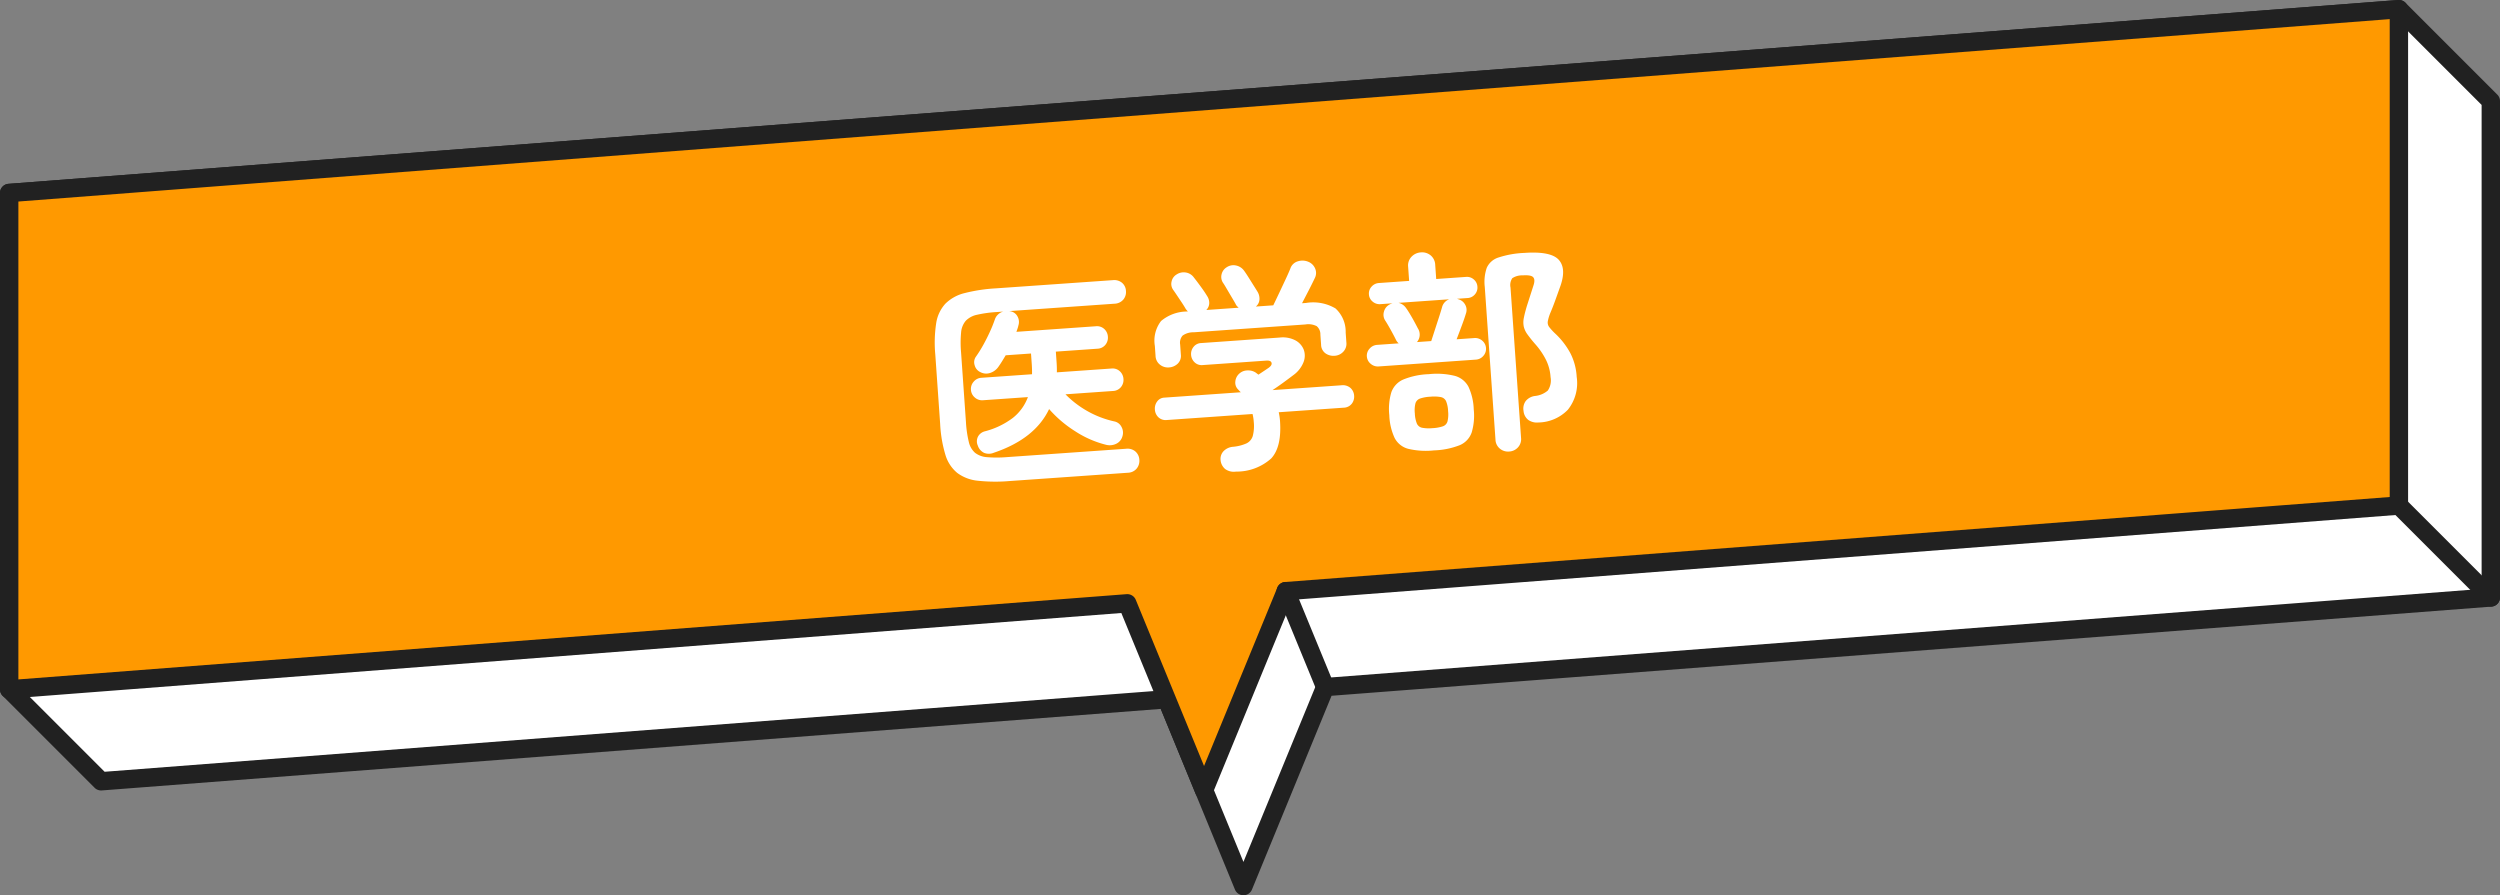
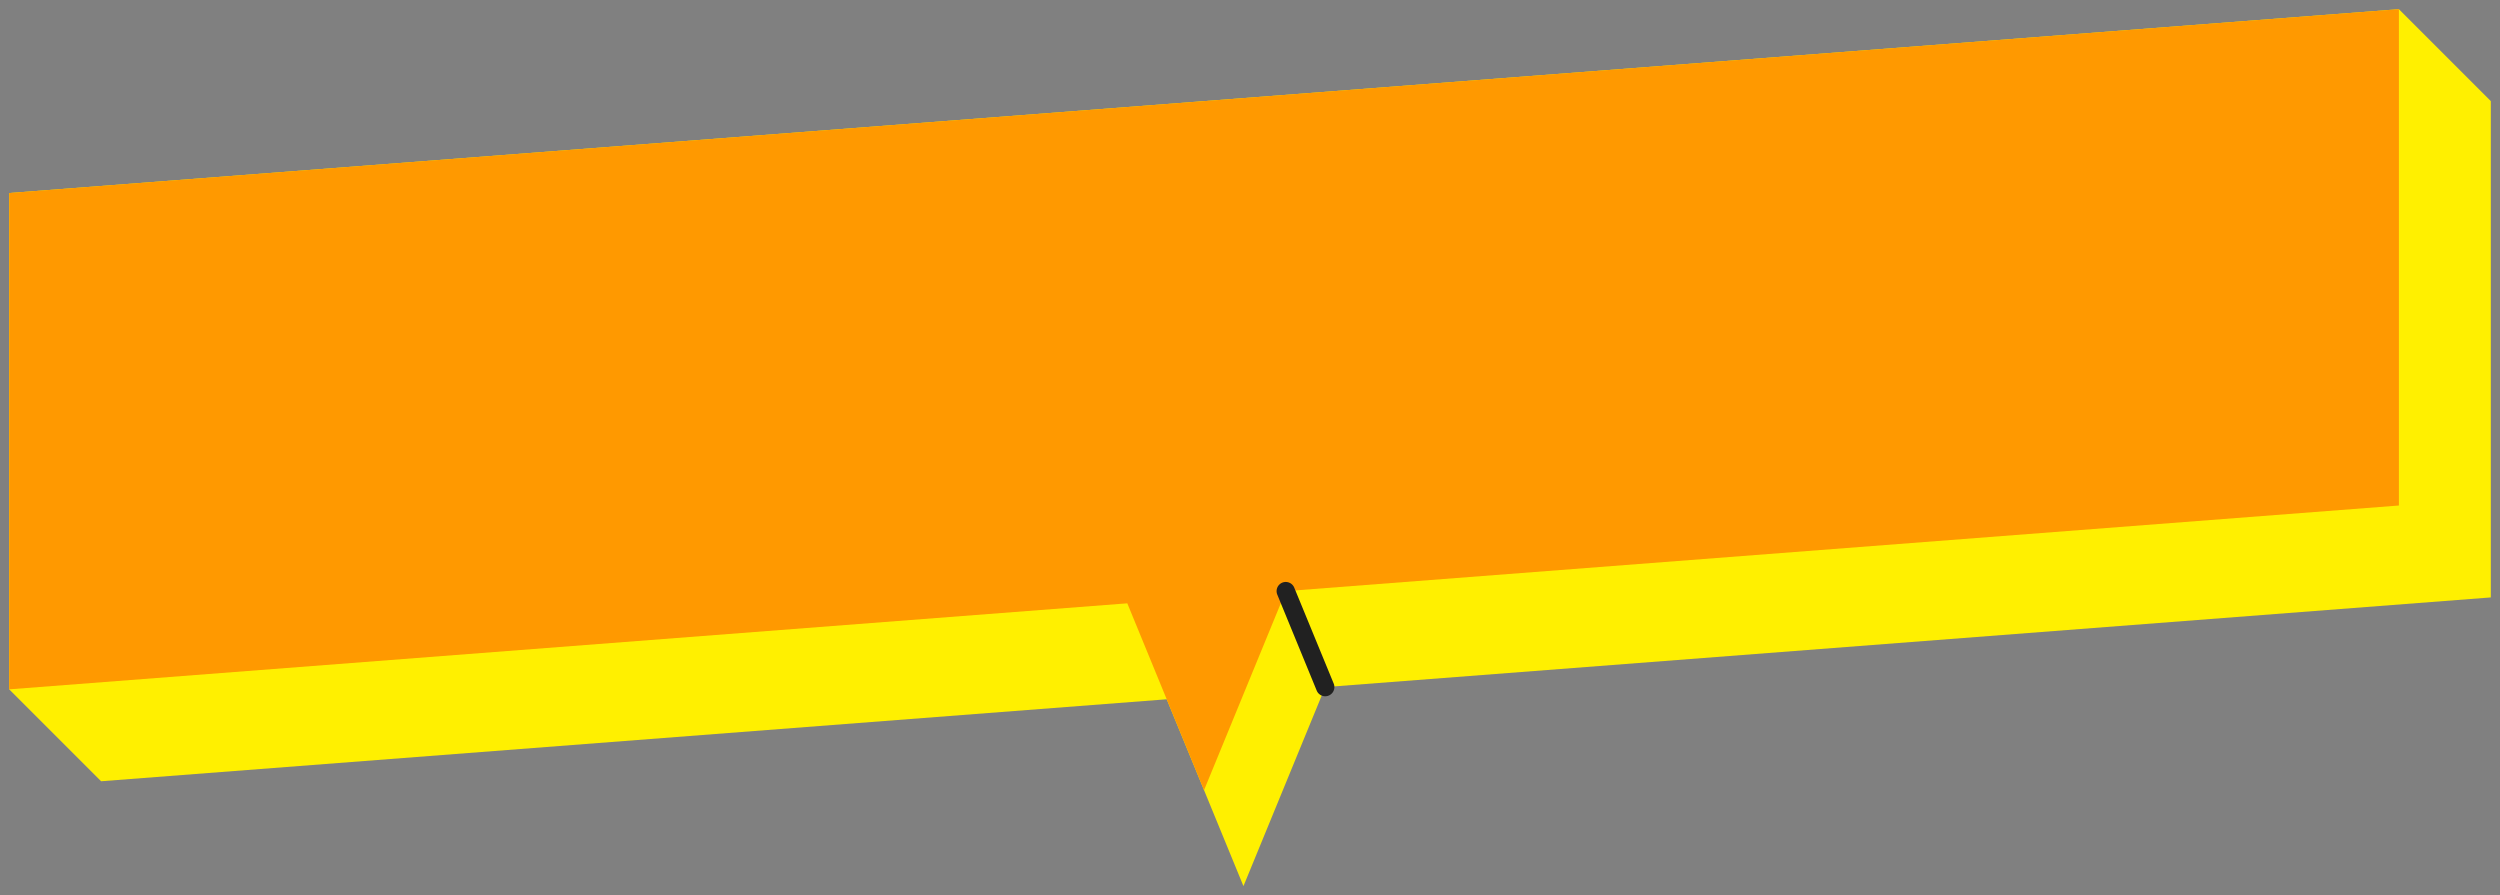
<svg xmlns="http://www.w3.org/2000/svg" width="272" height="97.41" viewBox="0 0 272 97.41">
  <rect x="0" y="0" width="272" height="97.41" fill="#808080" stroke="none" />
  <defs>
    <clipPath id="clip-path">
-       <rect id="Rectangle_916" data-name="Rectangle 916" width="272" height="97.41" transform="translate(0 0)" fill="#fff" />
-     </clipPath>
+       </clipPath>
    <clipPath id="clip-path-2">
-       <rect id="Rectangle_917" data-name="Rectangle 917" width="272" height="97.41" transform="translate(0 0)" fill="none" />
-     </clipPath>
+       </clipPath>
  </defs>
  <g id="Group_1173" data-name="Group 1173" transform="translate(-70 -3575)">
    <g id="Group_433" data-name="Group 433" transform="translate(70 3575)">
      <path id="Path_239" data-name="Path 239" d="M271,11,261,1,1,21V75L11,85l115.938-8.918,8.35,20.328,8.894-21.655L271,65Z" fill="#fff000" />
      <g id="Group_428" data-name="Group 428">
        <g id="Group_427" data-name="Group 427" clip-path="url(#clip-path)">
-           <path id="Path_240" data-name="Path 240" d="M271,11,261,1,1,21V75L11,85l115.938-8.918,8.35,20.328,8.894-21.655L271,65Z" fill="#fff" />
          <path id="パス_240_-_アウトライン" data-name="パス 240 - アウトライン" d="M261,0a1,1,0,0,1,.707.293l10,10A1,1,0,0,1,272,11V65a1,1,0,0,1-.923,1L144.873,75.7l-8.66,21.085a1,1,0,0,1-1.85,0l-8.074-19.655L11.077,86a1,1,0,0,1-.784-.29l-10-10A1,1,0,0,1,0,75V21a1,1,0,0,1,.923-1l260-20Zm9,11.414-9.382-9.382L2,21.926v52.66l9.382,9.382,115.479-8.883a1,1,0,0,1,1,.617l7.425,18.076,7.969-19.4a1,1,0,0,1,.848-.617L270,64.074Z" fill="#212121" />
          <path id="線_96" data-name="線 96" d="M10,11a1,1,0,0,1-.707-.293l-10-10a1,1,0,0,1,0-1.414,1,1,0,0,1,1.414,0l10,10A1,1,0,0,1,10,11Z" transform="translate(261 55)" fill="#212121" />
        </g>
      </g>
      <path id="Path_241" data-name="Path 241" d="M261,1,1,21V75l121.65-9.358L131,85.971l8.895-21.655L261,55Z" fill="#f90" />
      <g id="Group_430" data-name="Group 430">
        <g id="Group_429" data-name="Group 429" clip-path="url(#clip-path-2)">
          <path id="パス_242" data-name="パス 242" d="M261,0a1,1,0,0,1,1,1V55a1,1,0,0,1-.923,1L140.586,65.266l-8.661,21.085a1,1,0,0,1-1.85,0L122,66.695,1.077,76A1,1,0,0,1,0,75V21a1,1,0,0,1,.923-1l260-20Zm-1,54.074V2.08L2,21.926V73.92l120.573-9.275a1,1,0,0,1,1,.617L131,83.339l7.97-19.4a1,1,0,0,1,.848-.617Z" fill="#212121" />
        </g>
      </g>
      <path id="線_97" data-name="線 97" d="M4.288,11.439a1,1,0,0,1-.925-.62L-.925.38A1,1,0,0,1-.38-.925a1,1,0,0,1,1.3.545L5.213,10.059a1,1,0,0,1-.925,1.38Z" transform="translate(139.894 64.316)" fill="#212121" />
    </g>
-     <path id="Path_464" data-name="Path 464" d="M-27.168,1.464a17.939,17.939,0,0,1-3.456-.276A4.466,4.466,0,0,1-32.8.18a4.033,4.033,0,0,1-1.14-2.04,14.047,14.047,0,0,1-.336-3.4v-7.56a14.047,14.047,0,0,1,.336-3.4,4.033,4.033,0,0,1,1.14-2.04,4.466,4.466,0,0,1,2.172-1.008,17.939,17.939,0,0,1,3.456-.276h12.72a1.33,1.33,0,0,1,.984.36,1.236,1.236,0,0,1,.36.912,1.277,1.277,0,0,1-.36.924,1.305,1.305,0,0,1-.984.372h-11.5a.266.266,0,0,1,.084.012.2.2,0,0,0,.06.012,1.087,1.087,0,0,1,.744.624,1.237,1.237,0,0,1,.024.984,2.818,2.818,0,0,1-.12.336l-.144.336h8.664a1.157,1.157,0,0,1,.888.36,1.222,1.222,0,0,1,.336.864,1.222,1.222,0,0,1-.336.864,1.157,1.157,0,0,1-.888.36h-4.536v1.152q0,.288-.012.564t-.036.54h5.952a1.157,1.157,0,0,1,.888.36,1.222,1.222,0,0,1,.336.864,1.222,1.222,0,0,1-.336.864,1.157,1.157,0,0,1-.888.36h-5.184a10.77,10.77,0,0,0,2.22,1.968A10.545,10.545,0,0,0-15.336-4.2a1.113,1.113,0,0,1,.708.636,1.29,1.29,0,0,1,.036,1.02,1.264,1.264,0,0,1-.744.78,1.614,1.614,0,0,1-1.08.036,11.033,11.033,0,0,1-3.276-1.716,12.823,12.823,0,0,1-2.652-2.6q-1.752,3.12-6.336,4.32a1.4,1.4,0,0,1-1.044-.06,1.336,1.336,0,0,1-.636-.852,1.12,1.12,0,0,1,.108-.984,1.166,1.166,0,0,1,.78-.5,8.621,8.621,0,0,0,3.12-1.236,5.158,5.158,0,0,0,1.8-2.148h-4.9a1.178,1.178,0,0,1-.864-.36,1.178,1.178,0,0,1-.36-.864,1.178,1.178,0,0,1,.36-.864,1.178,1.178,0,0,1,.864-.36h5.52q.024-.264.036-.54t.012-.588v-1.128h-2.76q-.216.312-.432.612t-.432.564a1.738,1.738,0,0,1-.924.612,1.357,1.357,0,0,1-1.092-.156,1.137,1.137,0,0,1-.564-.792,1.044,1.044,0,0,1,.2-.912A13.676,13.676,0,0,0-29-13.5q.444-.684.828-1.392a14.141,14.141,0,0,0,.624-1.284,1.311,1.311,0,0,1,.984-.792h-.7a13.167,13.167,0,0,0-2.172.144,2.407,2.407,0,0,0-1.272.564,2.224,2.224,0,0,0-.6,1.236,11.964,11.964,0,0,0-.156,2.16V-5.28a12.172,12.172,0,0,0,.156,2.172,2.236,2.236,0,0,0,.6,1.248,2.407,2.407,0,0,0,1.272.564,13.167,13.167,0,0,0,2.172.144H-14.28A1.305,1.305,0,0,1-13.3-.78a1.277,1.277,0,0,1,.36.924,1.318,1.318,0,0,1-.36.936,1.283,1.283,0,0,1-.984.384Zm24.6.7A1.592,1.592,0,0,1-3.7,1.8,1.417,1.417,0,0,1-4.128.84a1.22,1.22,0,0,1,.384-.984,1.6,1.6,0,0,1,1.08-.408A4.612,4.612,0,0,0-1.2-.816a1.307,1.307,0,0,0,.744-.756A4.336,4.336,0,0,0-.24-3.12a4.566,4.566,0,0,0-.072-.84H-9.648a1.149,1.149,0,0,1-.9-.36,1.247,1.247,0,0,1-.324-.864,1.275,1.275,0,0,1,.312-.864,1,1,0,0,1,.792-.36h8.352q-.072-.072-.132-.144T-1.68-6.72a1.03,1.03,0,0,1-.252-.888,1.288,1.288,0,0,1,.468-.816,1.32,1.32,0,0,1,.96-.3A1.471,1.471,0,0,1,.384-8.4q.048.048.12.108t.12.108L1.3-8.568l.5-.288q.408-.264.336-.528t-.552-.264H-5.352a1.091,1.091,0,0,1-.852-.36,1.216,1.216,0,0,1-.324-.84,1.216,1.216,0,0,1,.324-.84,1.091,1.091,0,0,1,.852-.36H3.216a2.963,2.963,0,0,1,1.692.432,1.972,1.972,0,0,1,.828,1.08A1.924,1.924,0,0,1,5.6-9.168a3.166,3.166,0,0,1-1.188,1.3q-.624.408-1.2.768t-1.176.7H9.528a1.281,1.281,0,0,1,.984.36,1.222,1.222,0,0,1,.336.864,1.247,1.247,0,0,1-.324.864,1.149,1.149,0,0,1-.9.36H2.544A6.8,6.8,0,0,1,2.616-3q0,2.832-1.236,4A5.625,5.625,0,0,1-2.568,2.16ZM-9.024-9.648a1.378,1.378,0,0,1-.96-.372,1.254,1.254,0,0,1-.408-.972v-1.1a3.488,3.488,0,0,1,.864-2.652,4.423,4.423,0,0,1,2.976-.828q-.072-.1-.132-.18a1.34,1.34,0,0,1-.108-.18q-.1-.216-.336-.636l-.48-.84q-.24-.42-.36-.612a1.1,1.1,0,0,1-.12-.924,1.167,1.167,0,0,1,.6-.732,1.388,1.388,0,0,1,1.008-.144,1.325,1.325,0,0,1,.84.6q.264.384.672,1.032t.624,1.08a1.345,1.345,0,0,1,.18.792,1.1,1.1,0,0,1-.372.72h3.528a2.187,2.187,0,0,1-.18-.2.838.838,0,0,1-.132-.252q-.1-.216-.348-.708t-.492-.984q-.24-.492-.36-.684a1.163,1.163,0,0,1-.084-.936,1.211,1.211,0,0,1,.612-.72,1.306,1.306,0,0,1,1.008-.12,1.423,1.423,0,0,1,.84.624q.168.264.42.732l.5.936q.252.468.4.756a1.462,1.462,0,0,1,.132.84,1.061,1.061,0,0,1-.444.72h1.9q.288-.5.708-1.248T4.3-18.324q.408-.732.6-1.14a1.218,1.218,0,0,1,.888-.72,1.636,1.636,0,0,1,1.08.12,1.364,1.364,0,0,1,.708.768,1.215,1.215,0,0,1-.108,1.08Q7.2-17.736,6.756-17L5.9-15.6h.432a4.776,4.776,0,0,1,3.156.816,3.426,3.426,0,0,1,.924,2.688v1.1a1.254,1.254,0,0,1-.408.972,1.379,1.379,0,0,1-.96.372,1.5,1.5,0,0,1-.984-.336,1.173,1.173,0,0,1-.408-.96v-1.1A1.166,1.166,0,0,0,7.32-13,1.994,1.994,0,0,0,6.1-13.272H-6.072A1.994,1.994,0,0,0-7.3-13a1.166,1.166,0,0,0-.336.948v1.1a1.173,1.173,0,0,1-.408.96A1.5,1.5,0,0,1-9.024-9.648ZM27.24,2.064a1.384,1.384,0,0,1-.984-.384A1.32,1.32,0,0,1,25.848.672V-15.984a4.743,4.743,0,0,1,.36-2.052,2.074,2.074,0,0,1,1.356-1.032,10.383,10.383,0,0,1,2.844-.3q2.928,0,3.7,1.044t-.12,2.988q-.336.768-.624,1.416T32.784-12.7a4.6,4.6,0,0,0-.36.936.814.814,0,0,0,.108.624,6.28,6.28,0,0,0,.636.792A8.31,8.31,0,0,1,34.62-8.16a6.4,6.4,0,0,1,.516,2.64,4.622,4.622,0,0,1-1.212,3.5A4.559,4.559,0,0,1,30.648-.864,1.656,1.656,0,0,1,29.58-1.2a1.371,1.371,0,0,1-.468-1.032,1.4,1.4,0,0,1,.3-1.044A1.543,1.543,0,0,1,30.5-3.768a2.5,2.5,0,0,0,1.4-.492,1.953,1.953,0,0,0,.4-1.428,4.932,4.932,0,0,0-.384-1.956A7.968,7.968,0,0,0,30.912-9.36a14.04,14.04,0,0,1-.8-1.152,2.347,2.347,0,0,1-.336-.876,2.339,2.339,0,0,1,.072-.924q.132-.5.42-1.272l.432-1.08.432-1.08q.264-.624.048-.912t-1.128-.288a1.931,1.931,0,0,0-1.152.228,1.337,1.337,0,0,0-.264,1V.672a1.32,1.32,0,0,1-.408,1.008A1.384,1.384,0,0,1,27.24,2.064ZM13.728-8.16a1.171,1.171,0,0,1-.84-.348,1.113,1.113,0,0,1-.36-.828,1.113,1.113,0,0,1,.36-.828,1.171,1.171,0,0,1,.84-.348H16.08a1.237,1.237,0,0,1-.132-.156,1.34,1.34,0,0,1-.108-.18q-.192-.48-.516-1.176t-.54-1.08a1.148,1.148,0,0,1-.06-.96,1.21,1.21,0,0,1,.636-.72,1.054,1.054,0,0,1,.18-.072q.084-.024.18-.048H14.4a1.151,1.151,0,0,1-.828-.336,1.092,1.092,0,0,1-.348-.816,1.092,1.092,0,0,1,.348-.816,1.151,1.151,0,0,1,.828-.336h3.288v-1.536a1.359,1.359,0,0,1,.444-1.068,1.518,1.518,0,0,1,1.044-.4,1.463,1.463,0,0,1,1.044.4,1.4,1.4,0,0,1,.42,1.068v1.536H23.9a1.111,1.111,0,0,1,.816.336,1.111,1.111,0,0,1,.336.816,1.111,1.111,0,0,1-.336.816,1.111,1.111,0,0,1-.816.336H22.752l.1.048a1.2,1.2,0,0,1,.732.648,1.145,1.145,0,0,1,.012.984q-.168.456-.516,1.224t-.684,1.488h1.92a1.159,1.159,0,0,1,.852.348,1.131,1.131,0,0,1,.348.828,1.131,1.131,0,0,1-.348.828,1.159,1.159,0,0,1-.852.348ZM19.1,1.368A8.293,8.293,0,0,1,16.308,1,2.331,2.331,0,0,1,14.916-.288a6.406,6.406,0,0,1-.4-2.5,6.313,6.313,0,0,1,.4-2.484,2.378,2.378,0,0,1,1.392-1.284,8.053,8.053,0,0,1,2.8-.384,8.142,8.142,0,0,1,2.82.384,2.378,2.378,0,0,1,1.392,1.284,6.313,6.313,0,0,1,.4,2.484,6.406,6.406,0,0,1-.4,2.5A2.331,2.331,0,0,1,21.924,1,8.385,8.385,0,0,1,19.1,1.368Zm-1.032-11.88h1.56q.216-.528.5-1.236t.552-1.368q.264-.66.384-1a1.228,1.228,0,0,1,.84-.792H16.368a1.349,1.349,0,0,1,.768.6q.168.264.4.72t.432.9q.2.444.3.684A1.251,1.251,0,0,1,18.072-10.512ZM19.1-1.056a4.149,4.149,0,0,0,1.14-.12.794.794,0,0,0,.54-.492,3.269,3.269,0,0,0,.144-1.116,3.16,3.16,0,0,0-.144-1.1.8.8,0,0,0-.54-.48,4.149,4.149,0,0,0-1.14-.12,4.034,4.034,0,0,0-1.116.12.8.8,0,0,0-.54.48,3.161,3.161,0,0,0-.144,1.1,3.269,3.269,0,0,0,.144,1.116.794.794,0,0,0,.54.492A4.034,4.034,0,0,0,19.1-1.056Z" transform="matrix(0.998, -0.07, 0.07, 0.998, 206.865, 3623.974)" fill="#fff" />
  </g>
</svg>